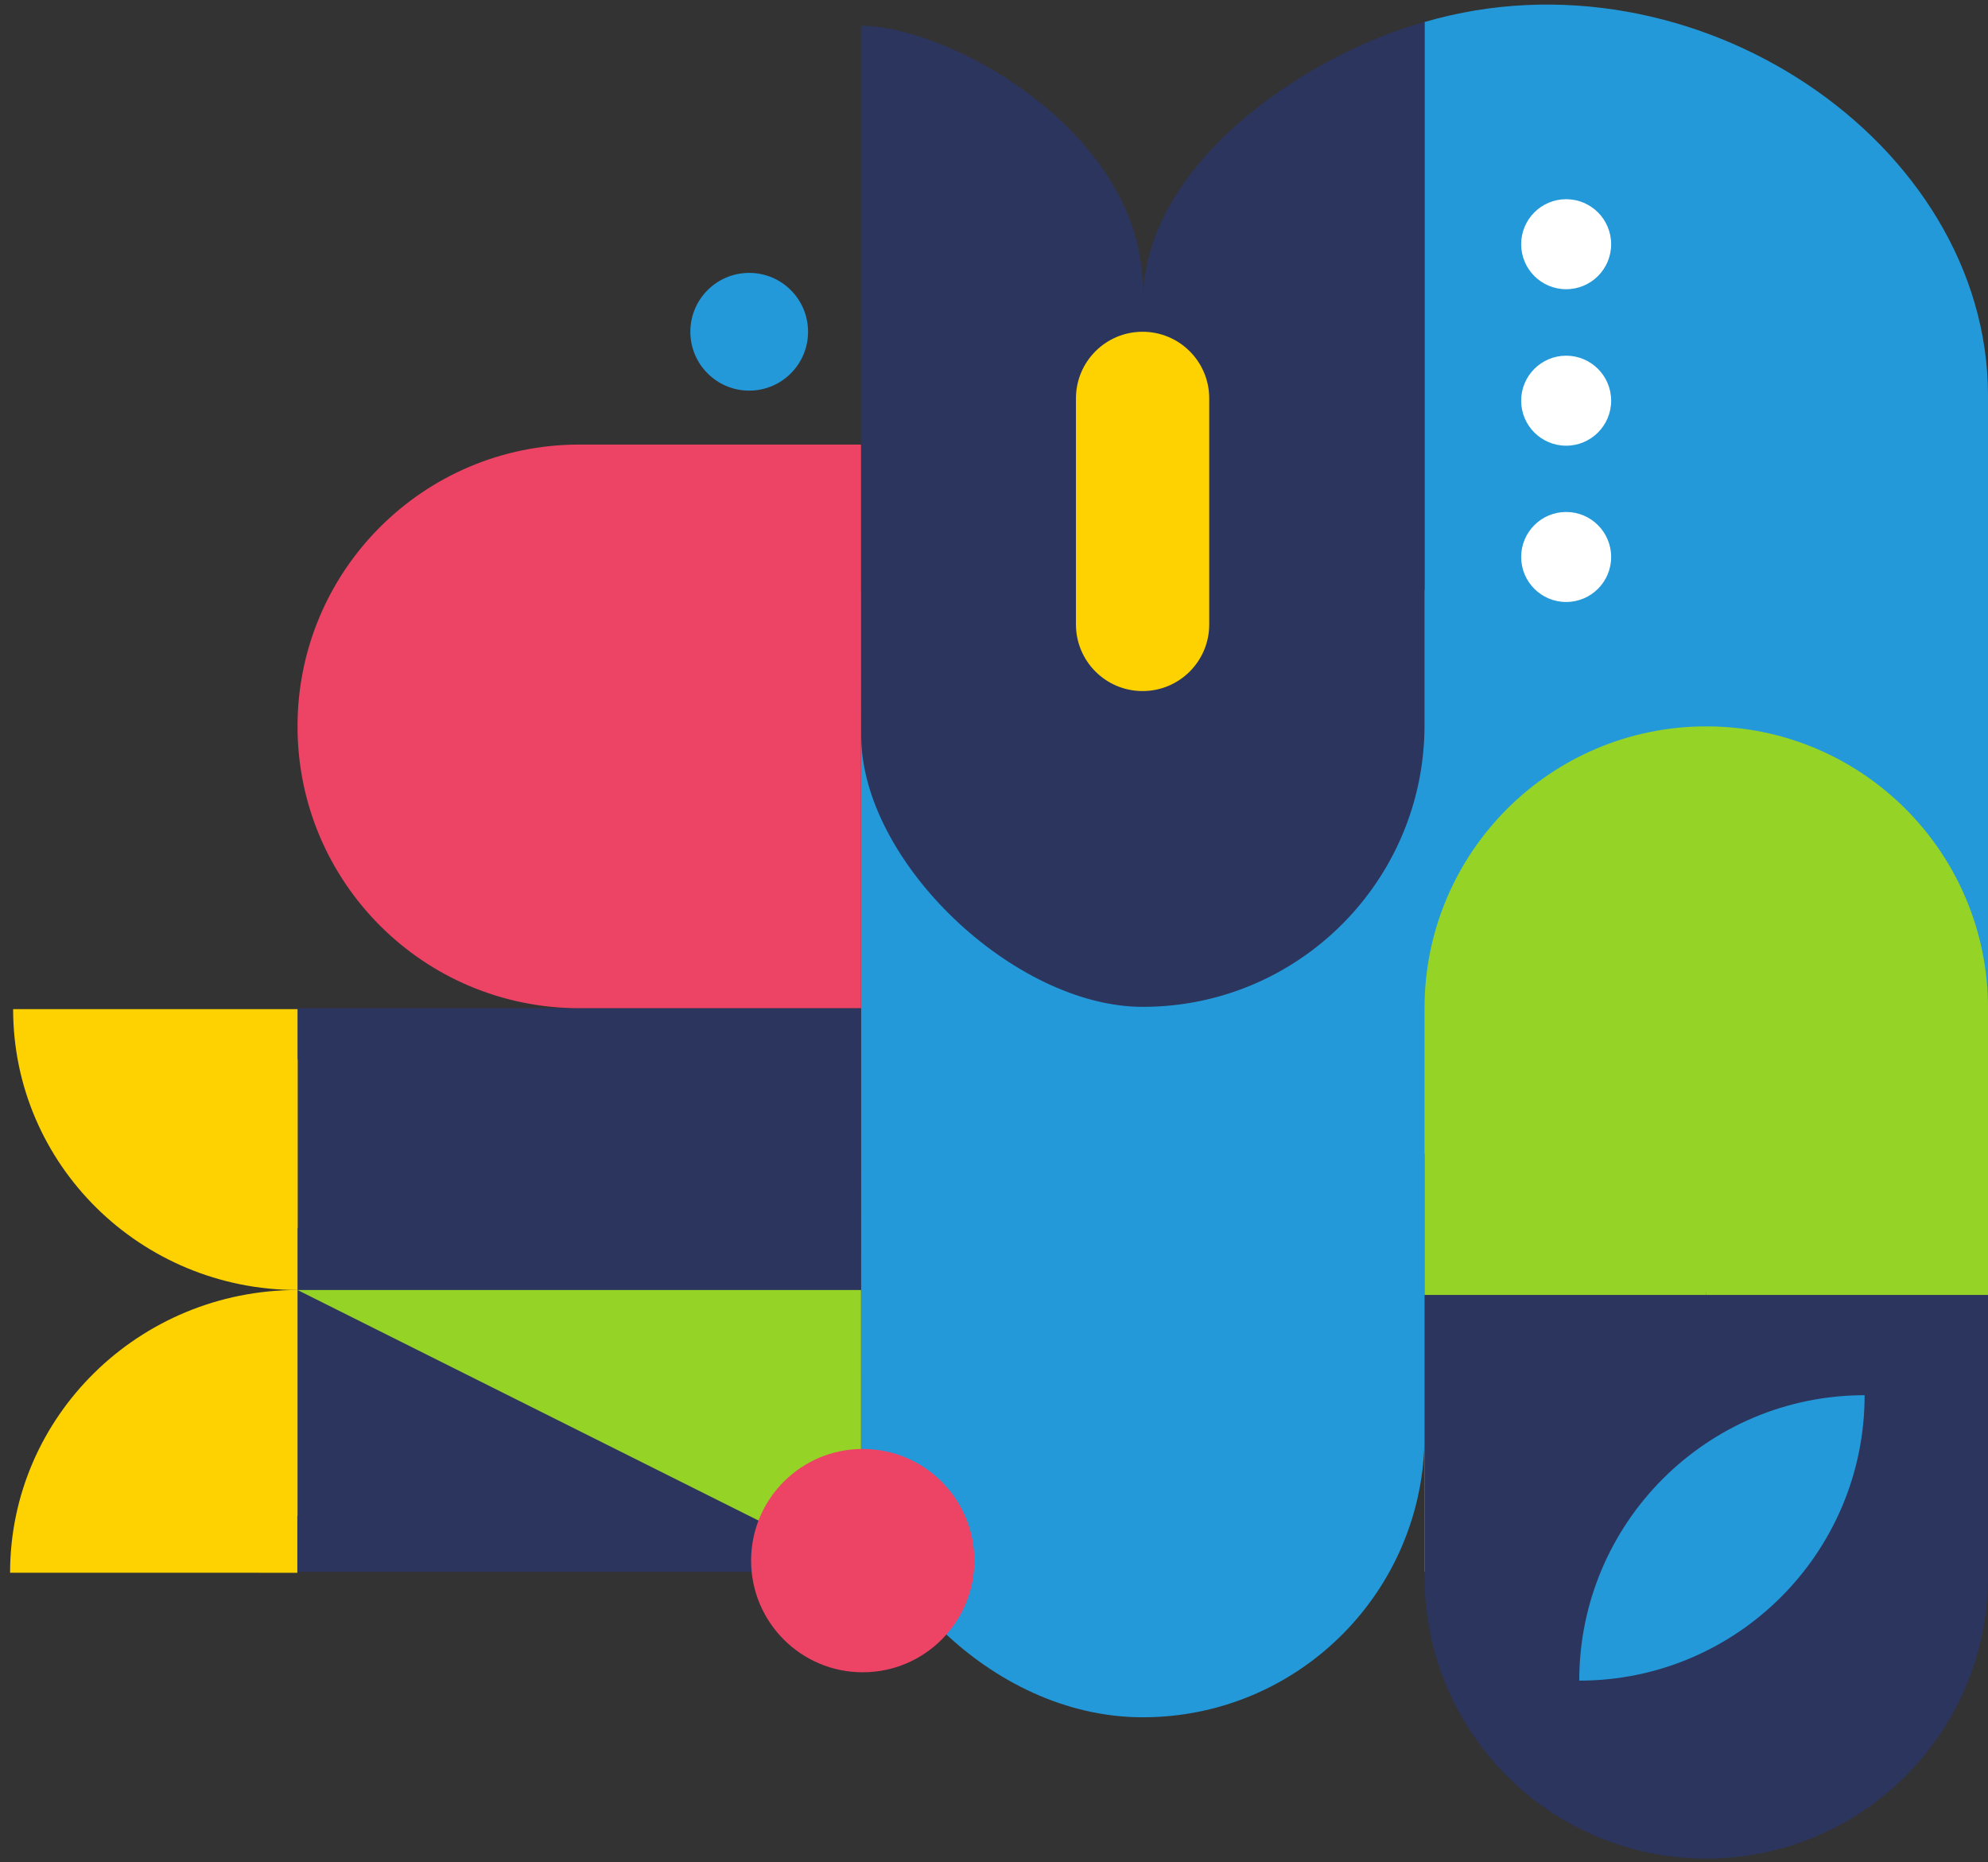
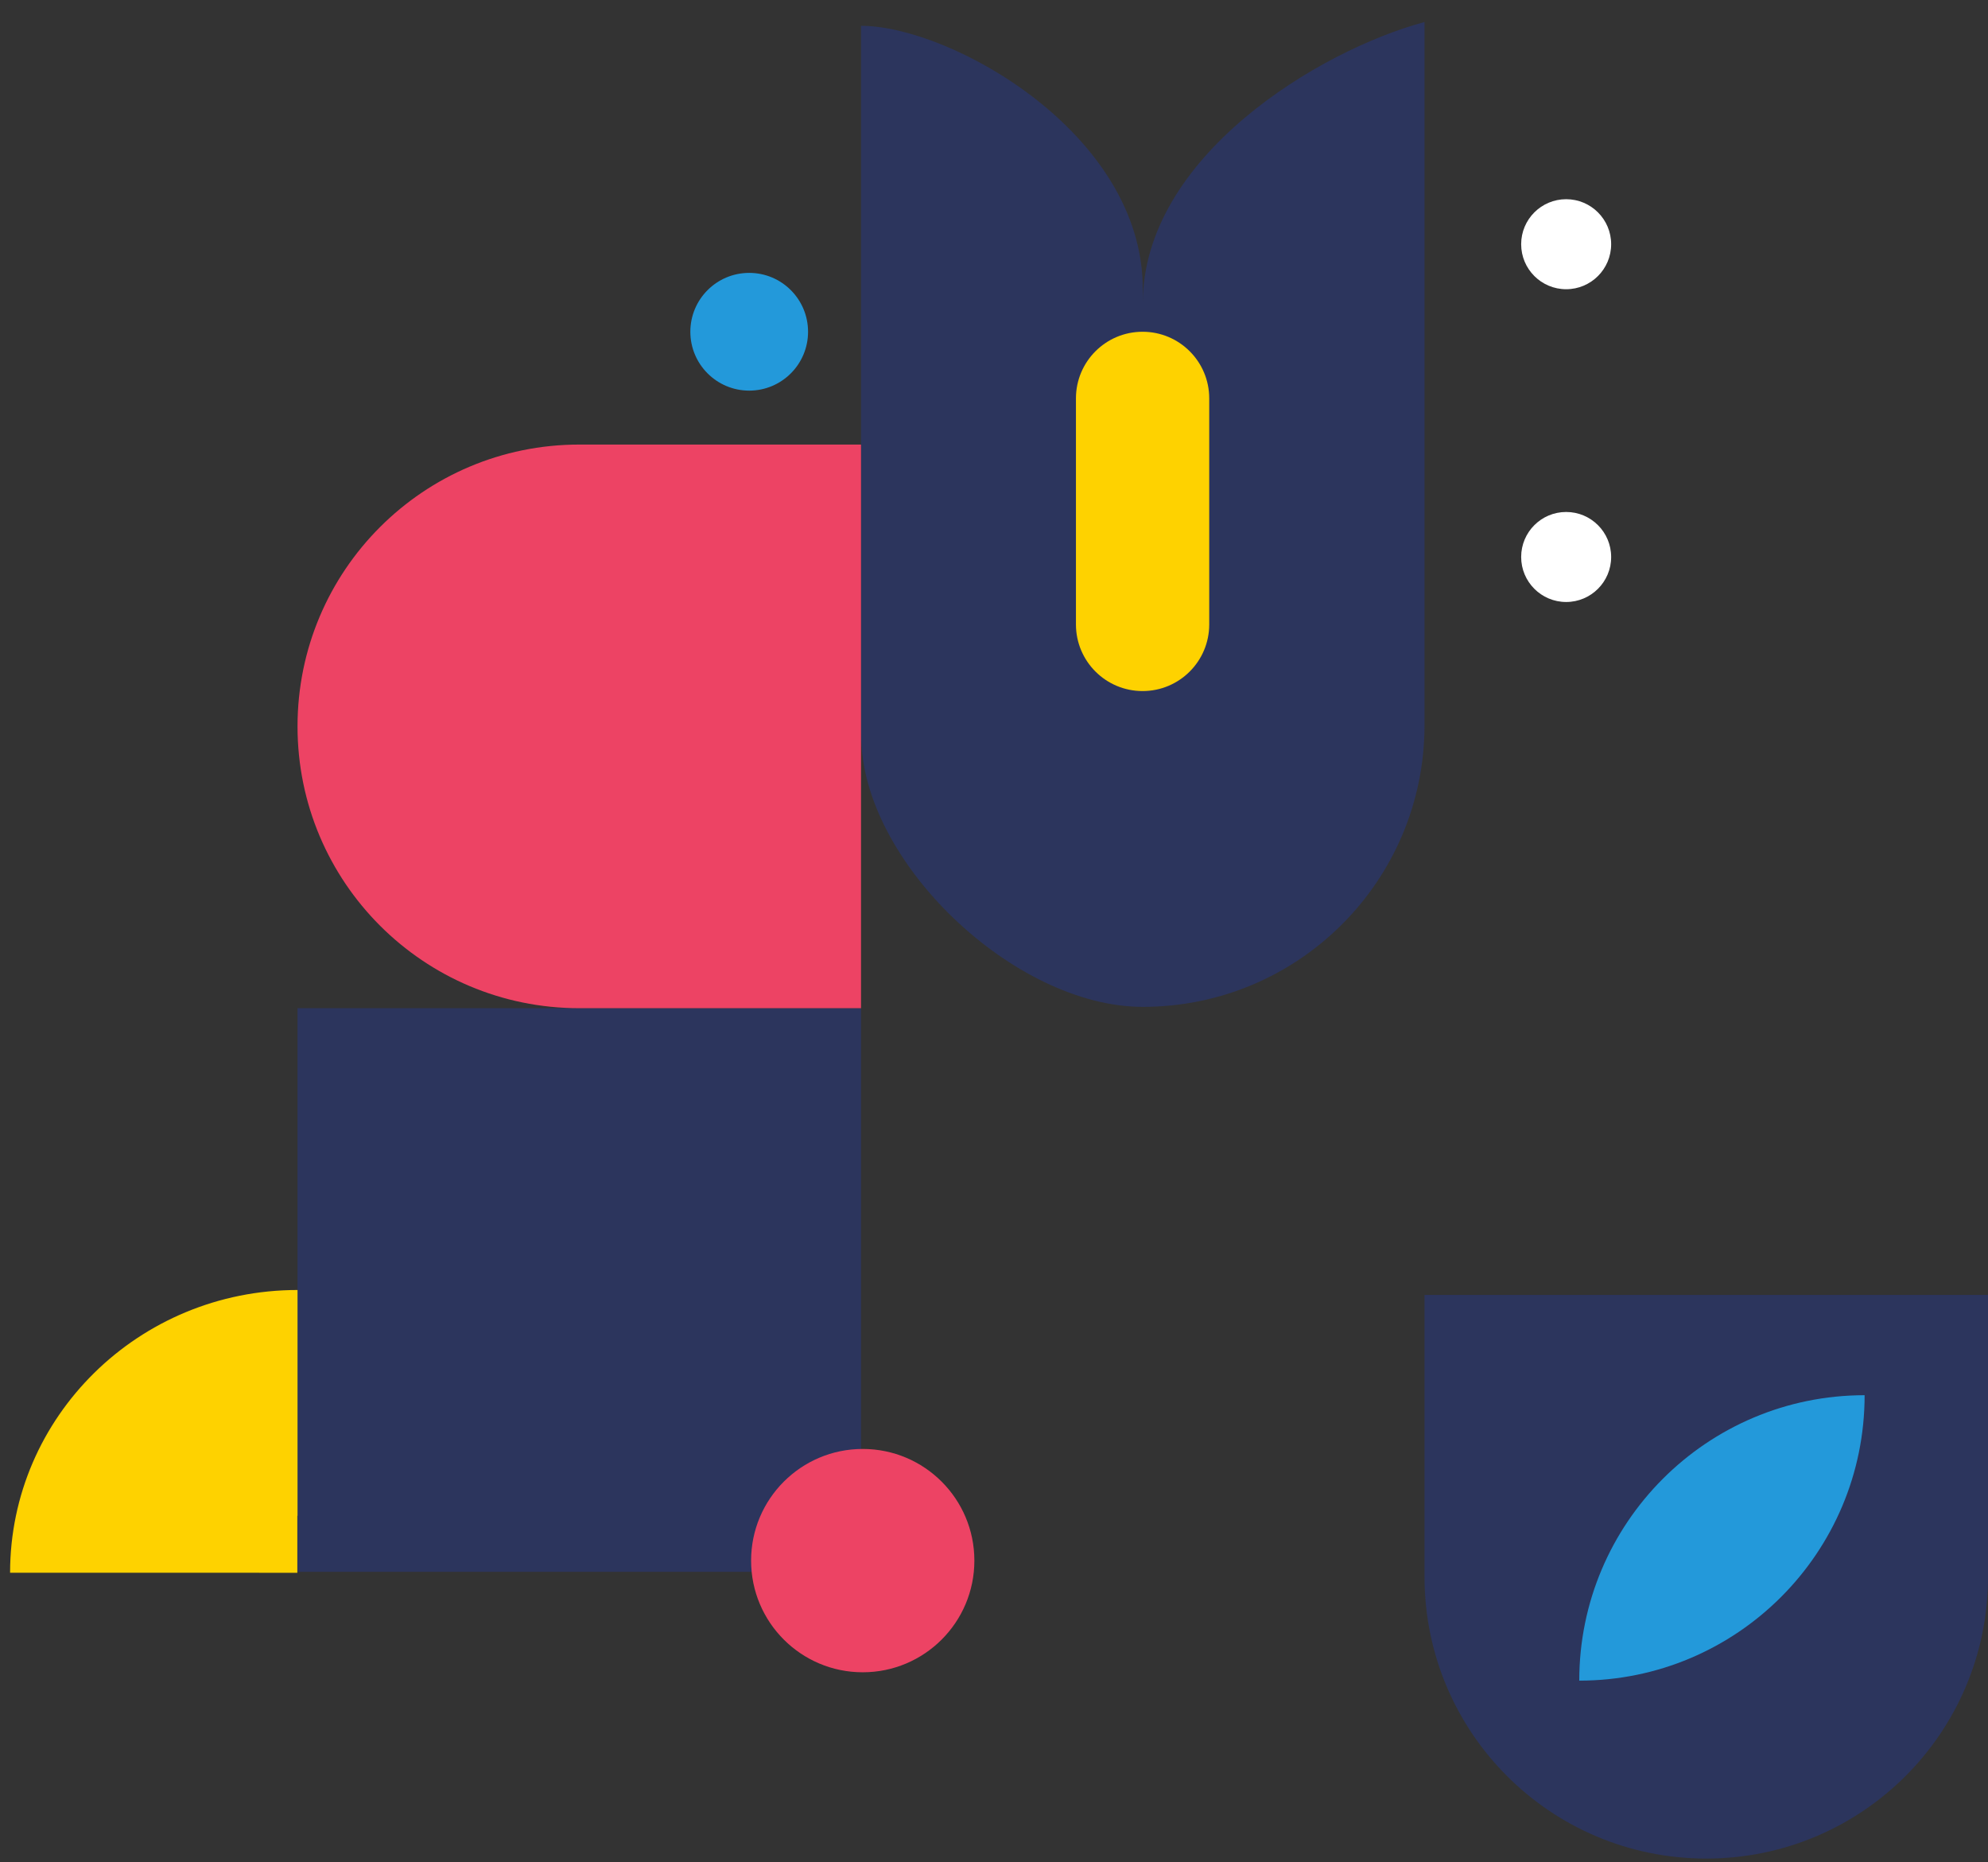
<svg xmlns="http://www.w3.org/2000/svg" id="Layer_1" x="0px" y="0px" viewBox="0 0 1047.1 980.6" style="enable-background:new 0 0 1047.1 980.6;" xml:space="preserve">
  <rect x="0" y="0" width="1047.1" height="980.6" fill="#333333" stroke="none" />
  <style type="text/css">
	.st0{fill:#2399DA;}
	.st1{fill:#95D327;}
	.st2{fill:#2C355D;}
	.st3{fill:#FED200;}
	.st4{fill:#FFFFFF;}
	.st5{fill:#ED4364;}
	.st6{fill-rule:evenodd;clip-rule:evenodd;fill:#2399DA;}
</style>
  <g id="Group_488" transform="translate(-818.388 -151.5)">
-     <path class="st0" d="M1865.5,359.8L1865.5,359.8c-0.1-133.3-154.9-238.2-296.8-196.7v299.1h-296.8v296.8h0l-0.1,168.7   c0,50.6,66.5,128.1,148.5,128.1c82,0,148.4-66.4,148.4-148.4V759.1h296.8V359.8z" />
-     <path class="st1" d="M1717.1,534c-82,0-148.4,66.5-148.4,148.4l0,0v296.8c82,0,148.4-66.4,148.4-148.4V682.4h0v148.4   c0,82,66.4,148.4,148.4,148.4V682.4c0,0,0,0,0,0C1865.5,600.4,1799.1,534,1717.1,534z" />
    <path id="Path_4660" class="st2" d="M1271.9,682.4v296.8H975.1V682.4H1271.9z" />
    <path id="Path_4527" class="st2" d="M1568.7,833.4v148.4c0,82,66.4,148.4,148.4,148.4l0,0c82,0,148.4-66.4,148.4-148.4V833.4   H1568.7z" />
-     <path id="Path_4529" class="st1" d="M1271.9,830.8H975.1l296.8,148.4V830.8z" />
    <path id="Union_19" class="st2" d="M1271.9,498.5V165.1c47.1,0,148.4,56.5,148.4,138.5c0,0,0,7.7,0,7.7l0,0   c0-77.3,92.9-133.3,148.4-148.2v370.2c0,82-66.4,148.4-148.4,148.4l0,0c-67.7,0-148.3-76.6-148.3-142.8   C1272,524.9,1271.9,539.2,1271.9,498.5z" />
    <path id="Path_4534" class="st3" d="M1420.2,326.2L1420.2,326.2c19.4,0,35.1,15.7,35.1,35.1c0,0,0,0,0,0v119   c0,19.4-15.7,35.1-35.1,35.1c0,0,0,0,0,0l0,0c-19.4,0-35.1-15.7-35.1-35.1v-119C1385.1,341.9,1400.8,326.2,1420.2,326.2z" />
    <circle id="Ellipse_130" class="st4" cx="1643.3" cy="280.1" r="23.7" />
-     <circle id="Ellipse_131" class="st4" cx="1643.3" cy="362.5" r="23.7" />
    <circle id="Ellipse_132" class="st4" cx="1643.3" cy="444.8" r="23.7" />
    <path id="Path_4535" class="st5" d="M1271.9,385.6h-148.4c-82,0-148.4,66.4-148.4,148.4l0,0c0,82,66.4,148.4,148.4,148.4h148.4   V385.6z" />
    <path id="Path_4526" class="st6" d="M1800.5,886.2c-83,0-150.3,67.3-150.3,150.3c0,0,0,0,0,0   C1733.2,1036.5,1800.5,969.2,1800.5,886.2z" />
    <ellipse id="Ellipse_128" class="st5" cx="1272.8" cy="973.3" rx="58.8" ry="58.8" />
    <circle id="Ellipse_149" class="st0" cx="1213" cy="326.2" r="31" />
    <g>
      <path class="st3" d="M975.1,859.4v-28.6h0c-83.6,0-151.4,66.7-151.4,148.9H975l0,0v-30h0.1v-90.3H975.1z" />
-       <path class="st3" d="M975.1,830.8L975.1,830.8v-32.6h0.1v-88.8h-0.1v-26.5H825.3C825.3,764.6,892.3,830.8,975.1,830.8z" />
    </g>
  </g>
</svg>